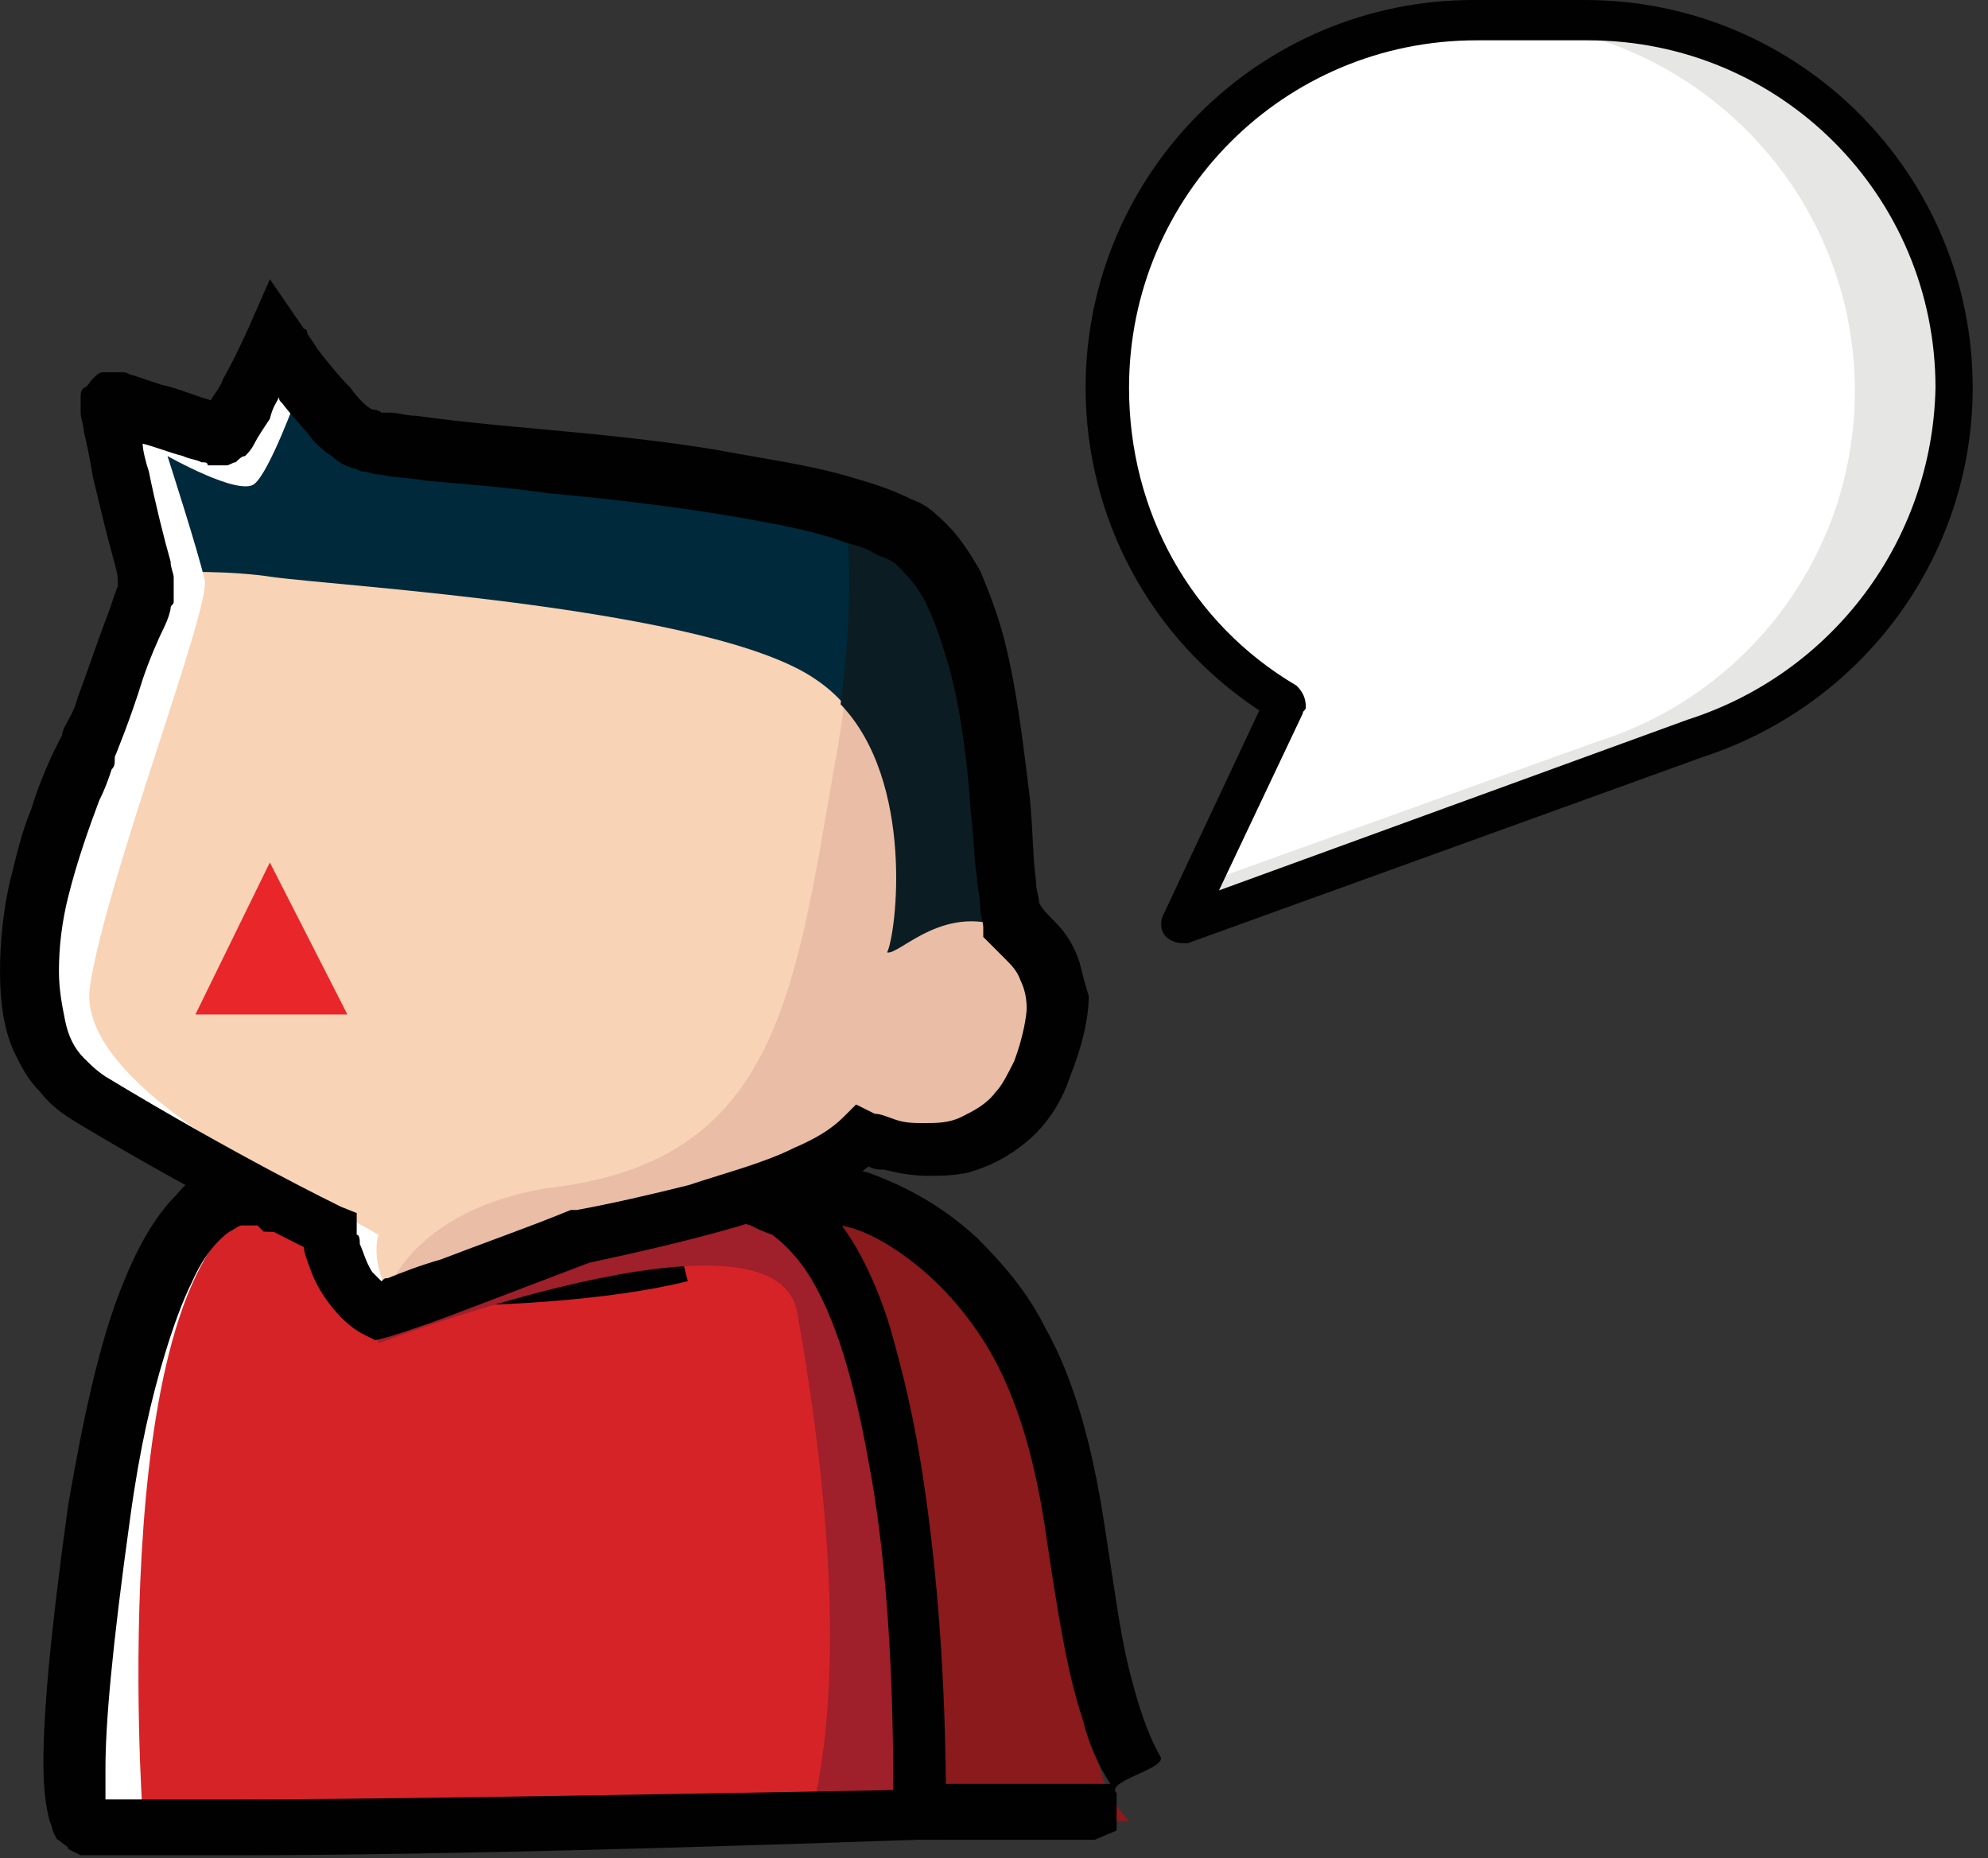
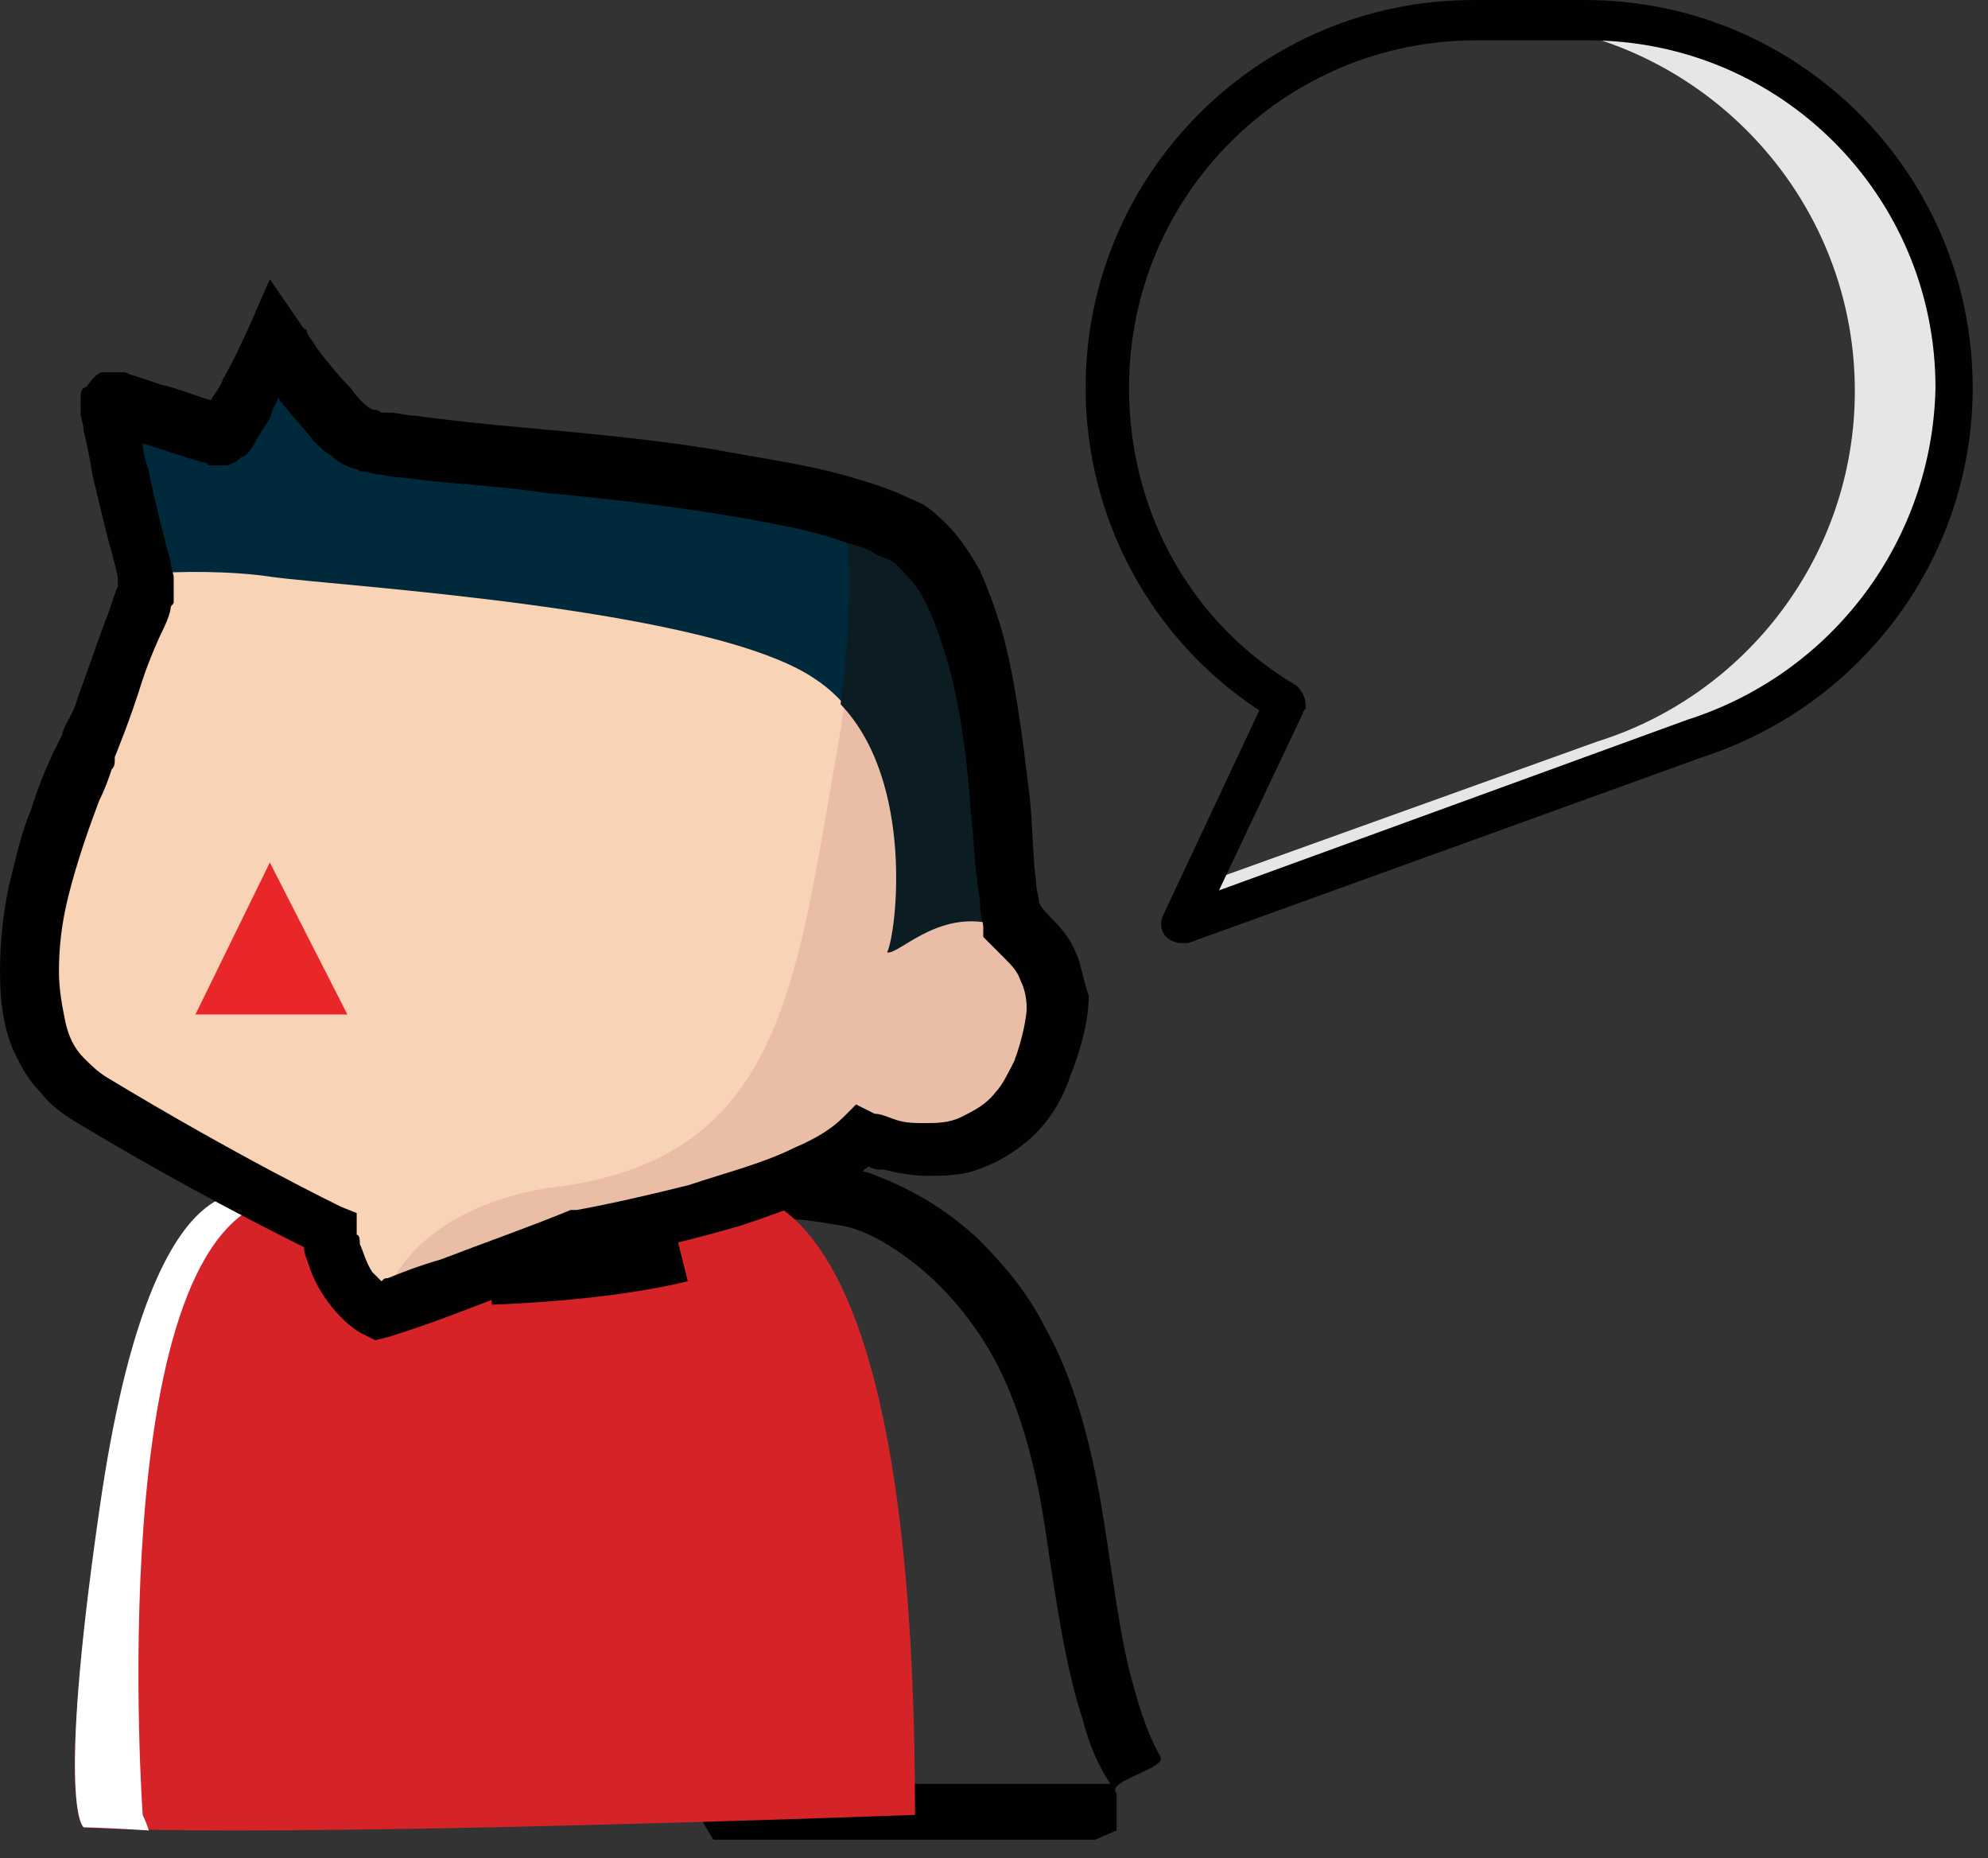
<svg xmlns="http://www.w3.org/2000/svg" width="107" height="100" viewBox="0 0 107 100" fill="none">
  <rect x="0" y="0" width="107" height="100" fill="#333333" stroke="none" />
-   <path d="M85.309 1.169H79.299C68.447 1.169 59.599 10.017 59.599 20.868C59.599 28.047 63.439 34.391 69.115 37.897L63.606 49.749L91.319 39.733C99.332 37.229 105.175 29.716 105.175 20.868C105.008 10.017 96.16 1.169 85.309 1.169Z" fill="white" />
  <path d="M85.309 1.169H79.967C90.818 1.169 99.833 10.017 99.833 21.035C99.833 29.883 93.99 37.396 85.977 39.9L64.608 47.579L63.606 49.916L91.319 39.9C99.332 37.396 105.175 29.883 105.175 21.035C105.008 10.017 96.16 1.169 85.309 1.169Z" fill="#E6E6E5" />
  <path d="M85.309 0H79.299C67.78 0 58.431 9.349 58.431 20.868C58.431 27.88 61.937 34.391 67.78 38.23L62.604 49.249C62.437 49.583 62.437 50.084 62.771 50.417C62.938 50.584 63.272 50.751 63.606 50.751C63.773 50.751 63.94 50.751 63.94 50.751L91.653 40.735C100.334 37.897 106.177 29.883 106.177 20.868C106.177 9.349 96.828 0 85.309 0ZM90.818 38.731L65.609 47.913L70.117 38.397C70.117 38.23 70.284 38.23 70.284 38.063C70.284 37.563 70.117 37.229 69.783 36.895C64.107 33.556 60.768 27.546 60.768 20.868C60.768 10.518 69.115 2.17 79.466 2.17H85.476C95.826 2.17 104.174 10.518 104.174 20.868C104.007 29.048 98.664 36.227 90.818 38.731Z" fill="#010101" />
-   <path d="M41.736 63.94C41.736 63.94 55.092 62.27 57.93 81.97C59.099 90.818 57.93 94.992 60.768 97.997C49.416 97.997 40.568 98.497 40.568 98.497C40.568 98.497 31.219 81.803 31.219 81.636C31.219 81.469 41.736 63.94 41.736 63.94Z" fill="#8A1A1C" />
  <path d="M60.1 96.494C59.432 95.826 62.938 95.159 62.438 94.491C61.77 93.322 61.269 91.82 60.768 89.816C60.267 87.813 59.933 85.142 59.432 81.97C58.765 77.629 57.763 74.124 56.261 71.452C55.259 69.449 53.923 67.947 52.588 66.611C50.584 64.775 48.581 63.773 46.745 63.105C44.908 62.604 43.406 62.437 42.404 62.437C41.903 62.437 41.569 62.437 41.402 62.437L40.568 62.604L40.234 63.272C40.234 63.272 37.563 67.613 34.892 71.953C33.556 74.124 32.22 76.294 31.219 77.963C30.718 78.798 30.384 79.466 30.05 79.967C29.883 80.3 29.716 80.467 29.716 80.634C29.716 80.634 29.716 80.801 29.549 80.801C29.549 80.801 29.549 80.801 29.549 80.968C29.549 80.968 29.549 80.968 29.549 81.135C29.549 81.135 29.549 81.135 29.549 81.302C29.549 81.302 29.549 81.302 29.549 81.469V81.636V81.97L29.716 82.304C29.716 82.304 29.716 82.304 29.716 82.471C29.883 82.805 30.551 83.973 31.219 85.476C33.556 90.15 37.897 98.164 37.897 98.164L38.397 98.998H39.399C39.399 98.998 47.746 98.998 58.932 98.998L60.1 98.498V96.494ZM41.569 95.993C41.069 95.993 40.735 95.993 40.401 95.993C39.566 94.324 37.73 90.818 35.893 87.479C35.059 85.81 34.224 84.14 33.556 82.972C33.222 82.471 33.055 82.137 32.888 81.803C33.055 81.636 33.222 81.302 33.389 80.968C34.725 78.798 37.062 74.791 39.232 71.285C40.234 69.616 41.236 67.947 41.903 66.778C42.237 66.277 42.404 65.943 42.571 65.609C43.239 65.609 44.24 65.776 45.242 65.943C46.244 66.11 47.245 66.611 48.247 67.279C49.75 68.28 51.419 69.783 52.922 72.12C54.424 74.457 55.593 77.796 56.261 82.304C56.928 86.811 57.429 89.983 58.264 92.487C58.598 93.823 59.099 94.992 59.766 95.993C55.092 95.993 50.584 95.993 46.912 95.993C44.741 95.993 42.905 95.993 41.569 95.993Z" fill="#010101" />
  <path d="M4.508 98.331C4.508 98.331 3.005 97.663 5.342 81.302C8.514 60.1 14.524 64.608 14.524 64.608L35.559 65.109C35.559 65.109 49.249 54.758 49.249 97.663C11.519 98.998 4.508 98.331 4.508 98.331Z" fill="#D62328" />
  <path d="M20.367 69.616C20.367 69.616 18.865 67.446 19.366 65.609C19.032 65.442 18.364 65.109 17.696 64.608H14.691L17.863 66.611C17.863 66.611 19.032 71.452 20.367 69.616Z" fill="white" />
  <path d="M14.524 64.608C14.524 64.608 8.347 60.1 5.342 81.302C3.005 97.496 4.508 98.331 4.508 98.331C4.508 98.331 5.342 98.331 8.013 98.497C7.847 97.997 7.68 97.663 7.68 97.663C7.68 97.663 5.509 67.279 14.524 64.608Z" fill="white" />
  <path d="M26.377 66.945C26.377 66.945 32.22 66.778 36.227 65.776" stroke="#010101" stroke-width="6.524" stroke-miterlimit="10" />
-   <path d="M43.572 97.83C45.409 97.83 47.245 97.663 49.249 97.663C49.249 56.761 35.559 65.109 35.559 65.109L25.543 68.281C21.536 69.95 20.534 70.117 20.534 70.117L20.367 70.785V72.287C20.367 72.287 41.736 64.107 42.905 70.618C44.073 77.129 45.743 88.982 43.739 97.329C43.739 97.496 43.572 97.663 43.572 97.83Z" fill="#9F1F2A" />
-   <path d="M49.749 79.967C49.249 76.461 48.581 73.79 47.913 71.452C47.412 69.783 46.745 68.28 46.077 67.112C45.075 65.442 43.906 64.107 42.738 63.439C41.569 62.604 40.234 62.437 39.065 62.437C37.73 62.437 36.728 62.771 36.06 63.105C35.559 63.272 35.392 63.439 35.058 63.439L15.025 63.105C15.025 63.105 14.858 63.105 14.858 62.938C14.524 62.771 13.856 62.604 13.189 62.604C12.855 62.604 12.354 62.604 11.853 62.771C11.018 62.938 10.184 63.439 9.516 64.274C8.347 65.442 7.346 67.112 6.344 69.783C5.342 72.454 4.507 76.127 3.673 80.968C2.671 88.147 2.337 92.32 2.337 94.825C2.337 96.494 2.504 97.329 2.671 97.997C2.838 98.331 2.838 98.664 3.005 98.831C3.005 98.998 3.172 98.998 3.339 99.165C3.506 99.332 3.673 99.332 3.673 99.499L4.007 99.666L4.34 99.833C4.507 99.833 6.177 99.833 12.688 99.833C19.199 99.833 30.384 99.666 49.416 98.998H50.918V97.496C50.918 90.317 50.417 84.474 49.749 79.967ZM6.177 96.828C6.01 96.828 5.843 96.828 5.676 96.828C5.676 96.494 5.676 95.826 5.676 95.159C5.676 92.821 6.01 88.815 7.012 81.636C7.512 77.963 8.18 75.125 8.848 72.955C9.349 71.285 9.85 69.95 10.351 68.948C11.018 67.446 11.853 66.611 12.354 66.277C12.688 66.11 12.855 65.943 13.022 65.943C13.189 65.943 13.355 65.943 13.523 65.943C13.689 65.943 13.856 65.943 13.856 65.943L14.19 66.277L36.227 66.778L36.728 66.444C36.728 66.444 37.062 66.277 37.562 66.11C38.063 65.943 38.564 65.776 39.232 65.776C39.566 65.776 39.9 65.776 40.401 65.943C40.734 66.11 41.068 66.277 41.569 66.444C42.237 66.945 43.072 67.78 43.739 68.948C44.908 70.952 45.91 73.957 46.745 78.631C47.579 82.972 48.08 88.815 48.08 96.327C29.716 96.661 18.865 96.828 12.688 96.828C9.516 96.828 7.346 96.828 6.177 96.828Z" fill="#010101" />
  <path d="M20.367 70.785C20.367 70.785 27.045 68.447 31.386 66.778C36.227 65.776 43.239 64.441 46.411 61.436C48.414 62.437 53.923 63.272 56.093 57.763C58.264 52.421 55.76 50.918 54.591 49.416C53.923 45.91 54.09 32.554 49.416 28.881C44.741 25.209 21.87 24.374 19.699 23.539C17.696 22.704 14.691 18.197 14.691 18.197C14.691 18.197 12.354 23.205 12.02 23.205C11.519 23.205 6.344 21.202 6.01 21.369C5.509 21.703 8.18 31.386 8.013 31.72C8.013 32.053 4.841 40.234 4.841 40.234C4.841 40.234 -2.671 54.758 4.841 59.266C12.354 63.773 17.696 66.277 17.696 66.277C17.696 66.277 17.863 69.282 20.367 70.785Z" fill="#F8D3B5" />
  <path d="M54.424 50.084V49.249C53.756 45.743 53.923 32.387 49.249 28.715C44.574 25.042 21.703 24.207 19.532 23.372C17.529 22.538 14.524 18.03 14.524 18.03C14.524 18.03 12.187 23.038 11.853 23.038C11.352 23.038 6.177 21.035 5.843 21.202C5.509 21.369 7.513 29.048 7.846 30.885C9.683 30.718 12.521 30.718 14.691 31.052C18.364 31.553 38.397 32.721 43.907 36.561C49.416 40.234 48.247 49.75 47.746 50.918C48.581 51.419 50.918 48.414 54.424 50.084Z" fill="#00293B" />
-   <path d="M20.367 66.444C17.696 64.775 4.007 58.764 4.841 53.088C5.676 47.412 11.352 32.721 11.018 31.219C10.684 29.716 9.015 24.541 9.015 24.541C9.015 24.541 12.855 26.711 13.69 26.043C14.524 25.376 16.027 21.202 16.027 21.202L14.858 20.868C14.19 22.37 13.189 24.207 12.855 24.207C12.354 24.207 7.179 22.204 6.845 22.37C6.511 22.538 9.015 32.22 9.015 32.554C9.015 32.888 5.843 41.068 5.843 41.068C5.843 41.068 -1.669 55.593 5.843 60.1C13.356 64.608 18.698 67.112 18.698 67.112C18.698 67.112 18.698 67.279 18.698 67.446C18.698 67.446 20.033 72.287 21.369 70.451C21.369 70.451 19.866 68.28 20.367 66.444Z" fill="white" />
  <path d="M56.093 57.763C58.264 52.421 55.76 50.918 54.591 49.416C53.923 45.91 54.09 32.554 49.416 28.881C48.581 28.214 47.245 27.713 45.576 27.212C45.91 29.716 46.244 34.057 44.908 41.235C42.738 53.756 41.736 62.604 29.382 63.94C22.538 65.109 21.035 69.115 21.035 69.115L20.534 70.618C20.534 70.618 27.212 68.281 31.552 66.611C36.394 65.609 43.406 64.274 46.578 61.269C48.414 62.27 53.923 63.105 56.093 57.763Z" fill="#EABDA7" />
  <path d="M45.242 37.897C49.249 42.07 48.247 50.25 47.746 51.252C48.414 51.419 50.918 48.414 54.424 50.083V49.249C53.756 45.743 53.923 32.387 49.249 28.715C48.414 28.047 47.079 27.546 45.409 27.045C45.743 29.215 45.91 32.721 45.242 37.897Z" fill="#0B1D23" />
  <path d="M58.097 51.753C57.763 50.751 57.262 50.084 56.761 49.583C56.427 49.249 56.093 48.915 55.926 48.581C55.926 48.247 55.76 47.913 55.76 47.412C55.593 46.244 55.593 44.574 55.426 42.905C55.092 40.234 54.758 37.229 54.09 34.558C53.756 33.222 53.255 31.887 52.755 30.718C52.087 29.549 51.419 28.548 50.417 27.713C50.084 27.379 49.583 27.045 49.082 26.878C48.08 26.377 47.078 26.043 45.91 25.709C43.74 25.042 41.235 24.708 38.564 24.207C34.558 23.539 30.217 23.205 26.711 22.871C25.042 22.704 23.539 22.538 22.371 22.371C21.87 22.371 21.369 22.204 21.035 22.204C20.868 22.204 20.701 22.204 20.701 22.204H20.534C20.534 22.204 20.367 22.037 20.033 22.037C19.7 21.87 19.199 21.369 18.865 20.868C18.197 20.2 17.529 19.366 17.028 18.698C16.861 18.364 16.527 18.03 16.527 17.863C16.527 17.696 16.361 17.696 16.361 17.696L14.524 15.025L13.356 17.696C13.189 18.03 12.688 19.199 12.02 20.367C11.853 20.868 11.519 21.202 11.352 21.536C10.684 21.369 9.516 20.868 8.681 20.701C8.18 20.534 7.679 20.367 7.179 20.2C7.012 20.2 6.845 20.033 6.678 20.033C6.511 20.033 6.511 20.033 6.344 20.033C6.177 20.033 6.177 20.033 6.01 20.033H5.843C5.843 20.033 5.676 20.033 5.509 20.033C5.342 20.033 5.175 20.2 5.008 20.367C4.841 20.534 4.674 20.868 4.508 20.868C4.341 21.035 4.341 21.202 4.341 21.369C4.341 21.536 4.341 21.536 4.341 21.703C4.341 21.87 4.341 22.037 4.341 22.204C4.341 22.538 4.508 22.871 4.508 23.205C4.674 23.873 4.841 24.708 5.008 25.709C5.342 27.045 5.676 28.548 6.01 29.716C6.177 30.384 6.344 30.885 6.344 31.219C6.344 31.386 6.344 31.386 6.344 31.553C6.177 31.887 6.01 32.554 5.676 33.389C5.175 34.724 4.674 36.227 4.174 37.563C4.007 38.23 3.673 38.731 3.506 39.065C3.339 39.399 3.339 39.566 3.339 39.566C3.172 39.9 2.337 41.402 1.669 43.573C1.169 44.741 0.835 46.244 0.501 47.579C0.167 49.082 0 50.751 0 52.254C0 53.756 0.167 55.426 0.835 56.761C1.169 57.429 1.502 58.097 2.17 58.765C2.671 59.432 3.339 59.933 4.174 60.434C10.017 63.94 14.691 66.277 16.361 67.112C16.361 67.446 16.527 67.78 16.695 68.28C16.861 68.781 17.195 69.449 17.696 70.117C18.197 70.785 18.865 71.452 19.533 71.786L20.2 72.12L20.868 71.953C20.868 71.953 22.538 71.452 24.708 70.618C26.878 69.783 29.549 68.781 31.72 67.947C34.057 67.446 37.062 66.778 39.9 65.943C41.402 65.442 42.738 64.942 44.074 64.441C45.075 63.94 45.91 63.439 46.745 62.771C47.078 62.938 47.245 62.938 47.579 62.938C48.247 63.105 49.082 63.272 49.916 63.272C50.584 63.272 51.252 63.272 52.087 63.105C53.255 62.771 54.257 62.27 55.259 61.436C56.26 60.601 57.095 59.432 57.596 57.93C58.264 56.26 58.598 54.758 58.598 53.589C58.431 53.089 58.264 52.421 58.097 51.753ZM54.591 57.095C54.257 57.763 53.923 58.431 53.589 58.765C53.089 59.432 52.421 59.766 51.753 60.1C51.085 60.434 50.417 60.434 49.75 60.434C49.249 60.434 48.748 60.434 48.247 60.267C47.746 60.1 47.412 59.933 47.078 59.933L46.077 59.432L45.409 60.1C44.741 60.768 43.907 61.269 42.738 61.77C41.068 62.604 39.065 63.105 37.062 63.773C35.058 64.274 32.888 64.775 31.052 65.109H30.885H30.718C28.715 65.943 25.877 66.945 23.706 67.78C22.538 68.114 21.703 68.447 20.868 68.781C20.701 68.781 20.701 68.781 20.534 68.948C20.367 68.781 20.2 68.614 20.033 68.447C19.7 67.947 19.533 67.279 19.366 66.945C19.366 66.778 19.366 66.444 19.199 66.444V66.277V65.275L18.364 64.942C18.03 64.775 12.855 62.27 5.676 57.93C5.175 57.596 4.841 57.262 4.508 56.928C4.007 56.427 3.673 55.76 3.506 54.925C3.339 54.09 3.172 53.255 3.172 52.254C3.172 50.918 3.339 49.583 3.673 48.247C4.174 46.244 4.841 44.407 5.342 43.072C5.676 42.404 5.843 41.903 6.01 41.402C6.177 41.235 6.177 41.068 6.177 40.901V40.734C6.177 40.734 7.012 38.731 7.679 36.561C8.013 35.559 8.514 34.391 8.848 33.723C9.015 33.389 9.182 32.888 9.182 32.721C9.182 32.554 9.349 32.554 9.349 32.387V32.22C9.349 32.22 9.349 32.22 9.349 32.053C9.349 31.887 9.349 31.887 9.349 31.72C9.349 31.553 9.349 31.553 9.349 31.386C9.349 31.219 9.349 31.219 9.349 31.052C9.349 30.885 9.182 30.551 9.182 30.217C8.848 29.048 8.347 27.045 8.013 25.376C7.846 24.875 7.679 24.207 7.679 23.873C8.347 24.04 9.182 24.374 9.85 24.541C10.184 24.708 10.518 24.708 10.851 24.875C11.018 24.875 11.185 24.875 11.185 25.042H11.352C11.352 25.042 11.519 25.042 11.686 25.042C11.853 25.042 12.02 25.042 12.187 25.042C12.354 25.042 12.521 24.875 12.688 24.875C12.855 24.708 13.022 24.541 13.189 24.541C13.356 24.374 13.523 24.207 13.69 23.873C13.856 23.539 14.19 23.038 14.524 22.538C14.691 21.87 14.858 21.703 15.025 21.369C15.025 21.536 15.025 21.536 15.192 21.703C15.693 22.371 16.361 23.038 16.861 23.706C17.195 24.04 17.529 24.374 17.863 24.541C18.197 24.875 18.531 25.042 19.032 25.209C19.199 25.209 19.366 25.376 19.533 25.376C19.866 25.376 20.033 25.543 20.534 25.543C21.202 25.709 22.037 25.709 23.038 25.876C24.875 26.043 27.212 26.21 29.549 26.544C33.222 26.878 37.396 27.379 40.901 28.047C42.738 28.381 44.24 28.715 45.576 29.215C46.244 29.382 46.745 29.549 47.245 29.883C47.746 30.05 48.08 30.217 48.247 30.384C48.581 30.718 49.082 31.219 49.416 31.72C50.084 32.721 50.584 34.224 51.085 35.893C51.753 38.397 52.087 41.235 52.254 43.739C52.421 45.075 52.421 46.244 52.588 47.245C52.588 47.746 52.755 48.247 52.755 48.748C52.755 49.249 52.922 49.583 52.922 49.916V50.417L53.255 50.751C53.589 51.085 53.756 51.252 54.09 51.586C54.424 51.92 54.758 52.254 54.925 52.755C55.092 53.089 55.259 53.589 55.259 54.257C55.259 54.591 55.092 55.76 54.591 57.095Z" fill="#010101" />
  <path d="M10.518 54.591L14.524 46.411L18.698 54.591H10.518Z" fill="#E9262A" />
</svg>